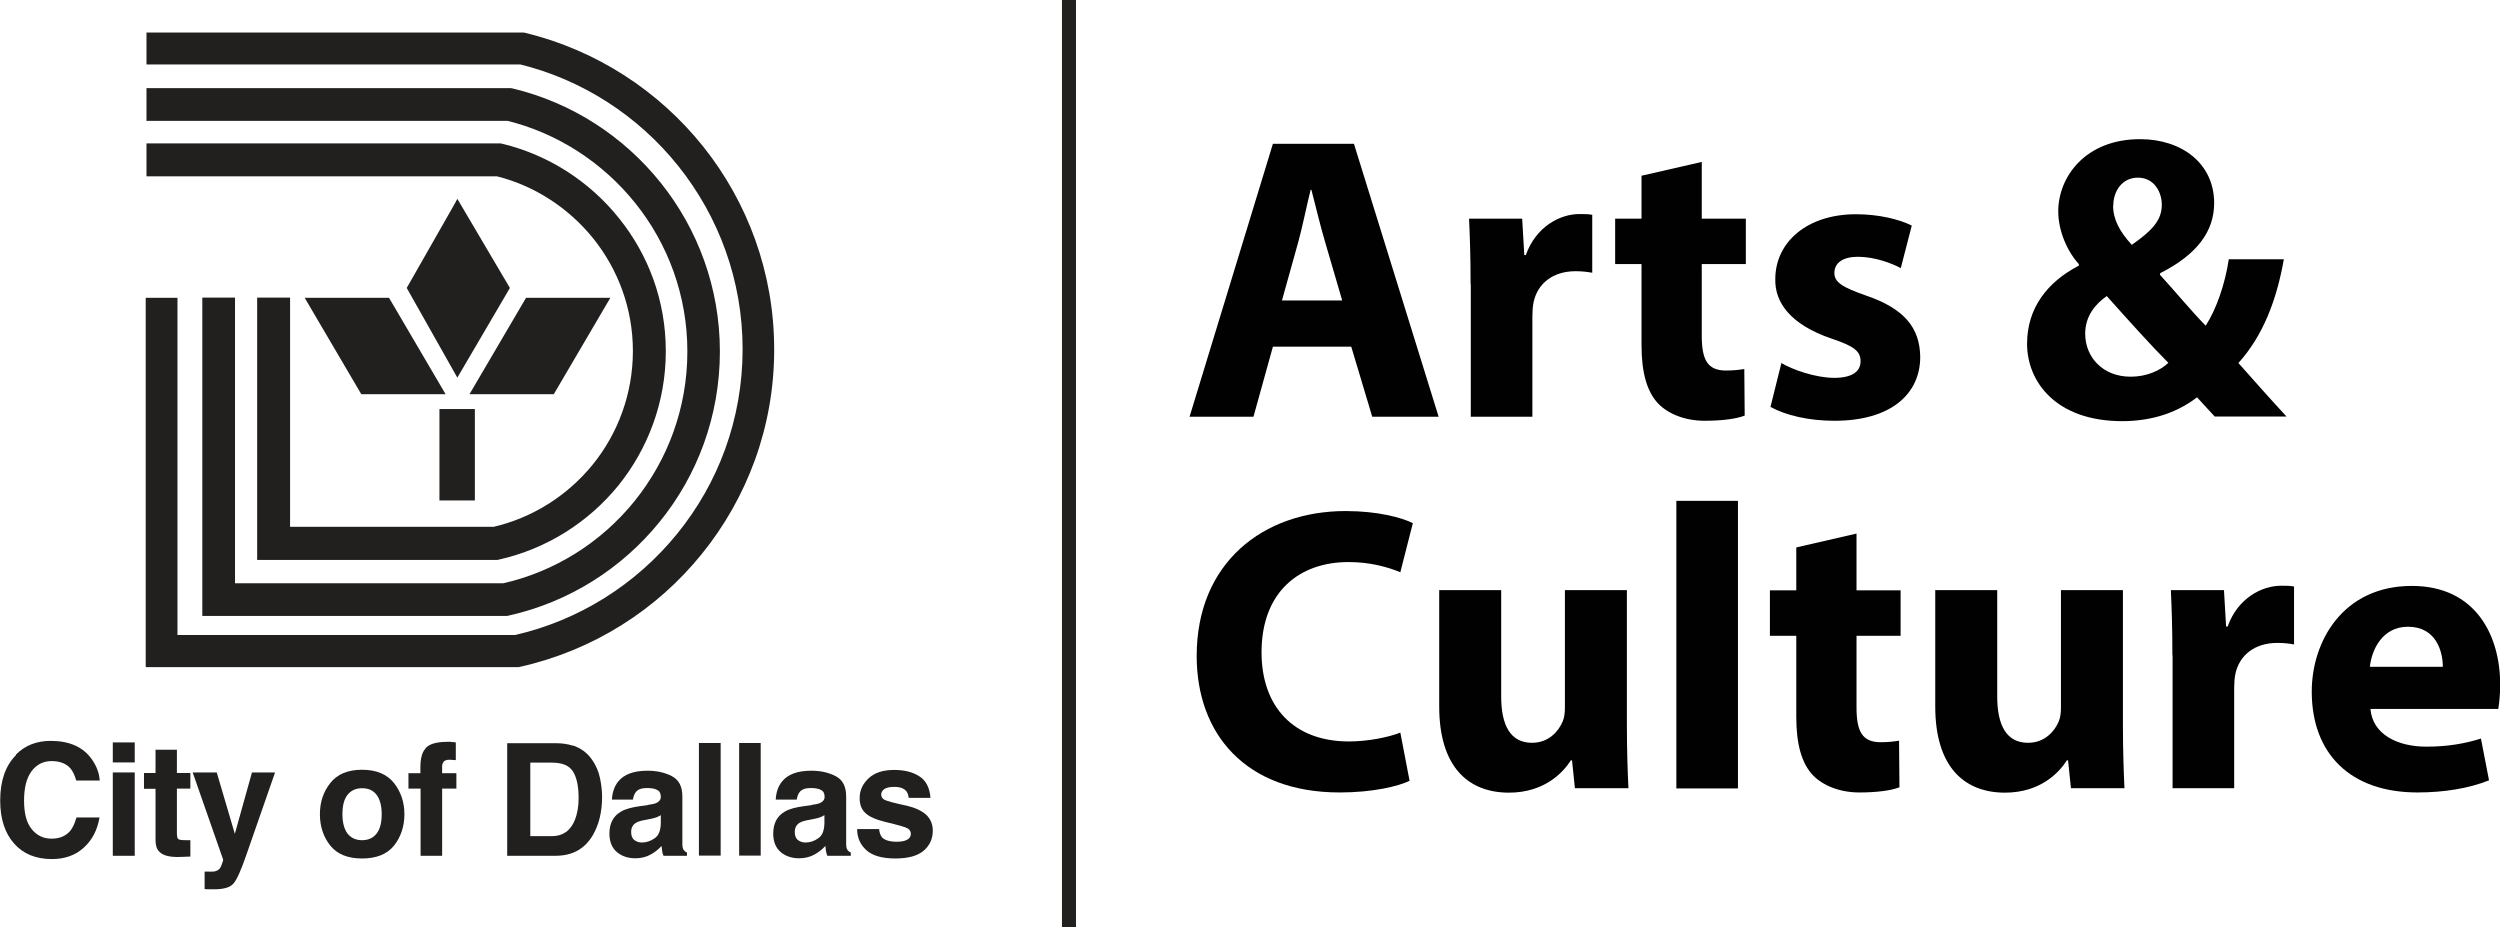
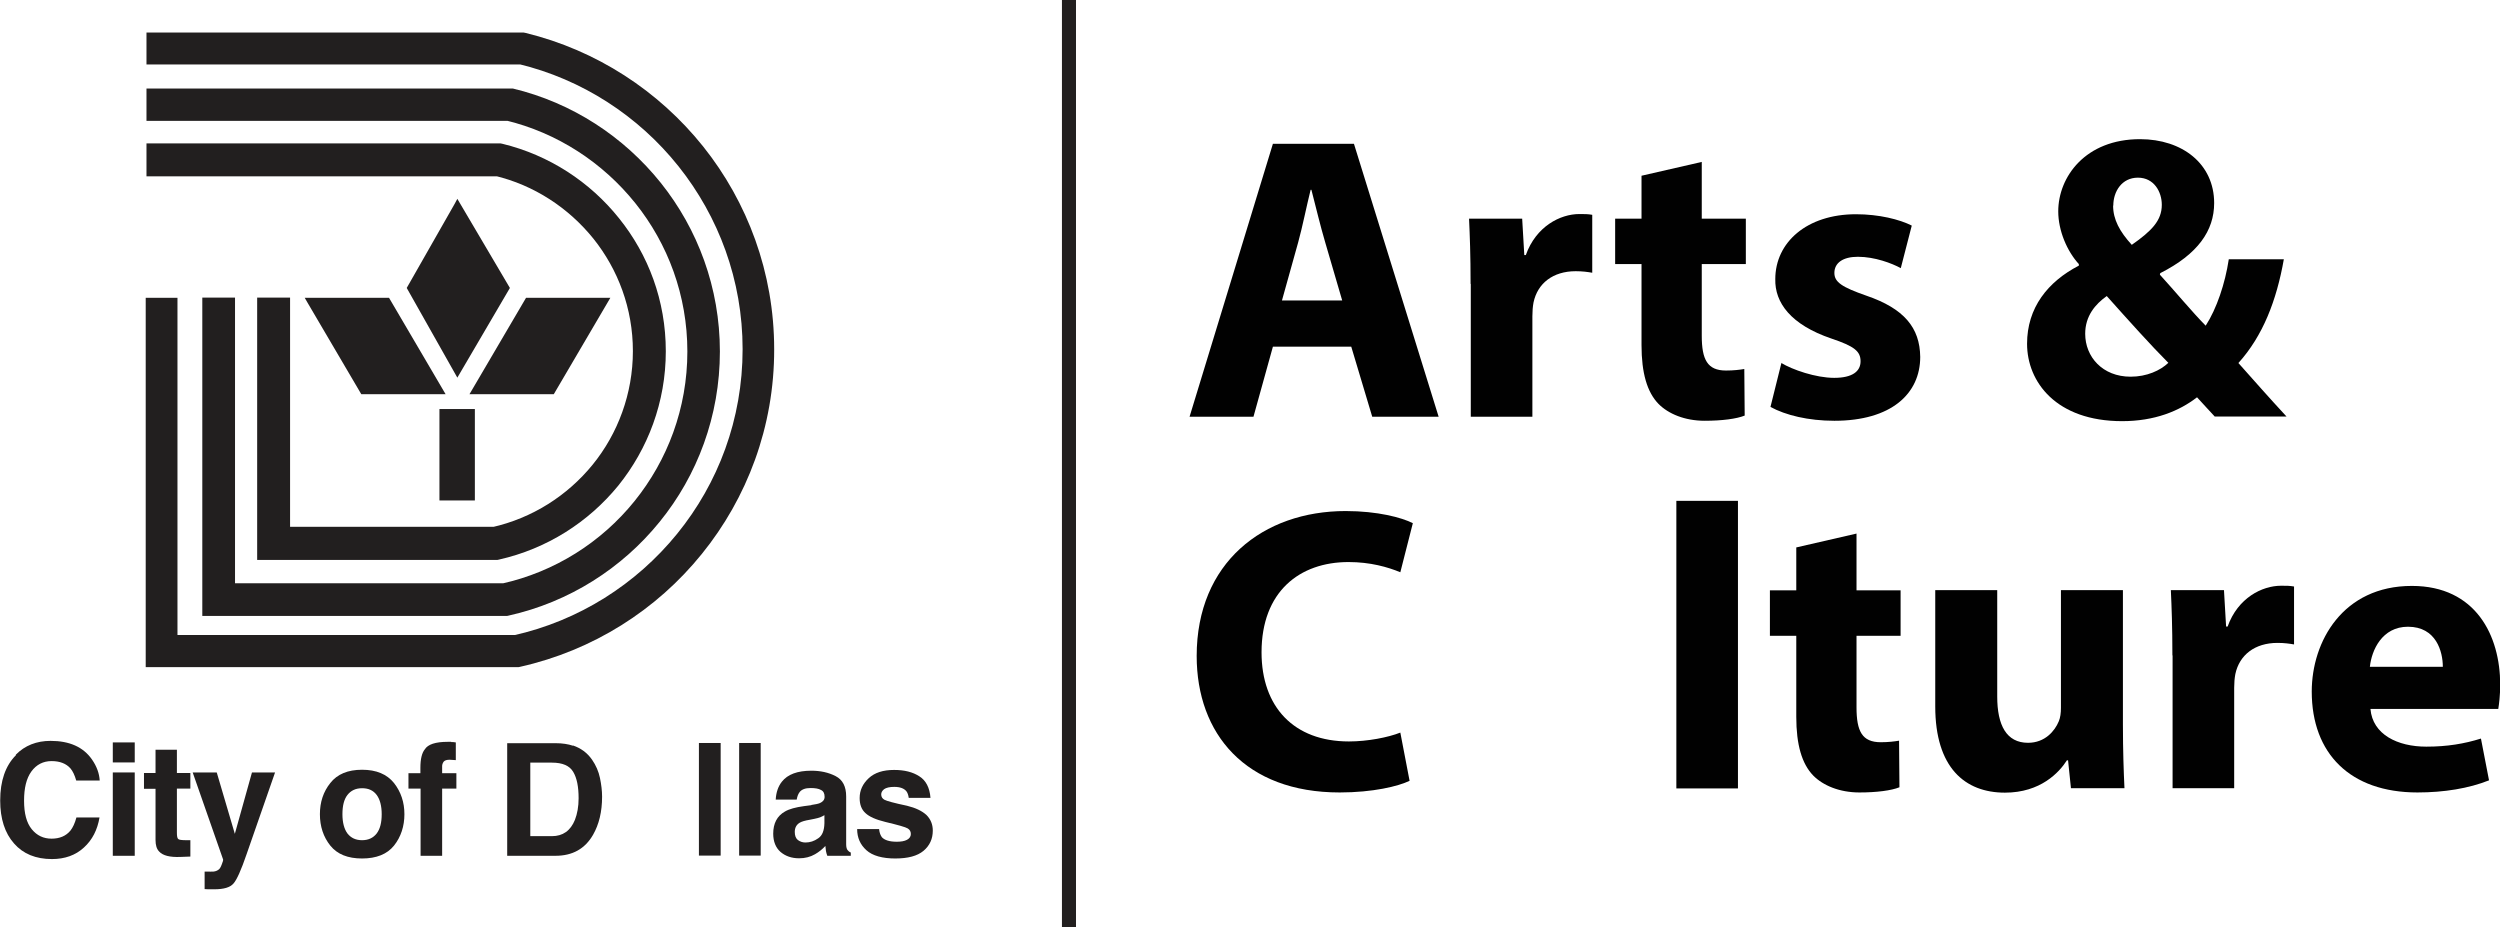
<svg xmlns="http://www.w3.org/2000/svg" id="Layer_1" viewBox="0 0 129.88 48.18">
  <defs>
    <style>.cls-1{fill:#010101;}.cls-1,.cls-2,.cls-3{stroke-width:0px;}.cls-2,.cls-3{fill:#221f1f;}.cls-3{fill-rule:evenodd;}</style>
  </defs>
  <path class="cls-1" d="M66.13,18.01l-1.01,3.64h-3.32l4.33-14.18h4.21l4.4,14.18h-3.45l-1.09-3.64h-4.06ZM69.73,15.61l-.88-3.01c-.25-.84-.5-1.89-.72-2.74h-.04c-.21.84-.42,1.91-.65,2.74l-.84,3.01h3.14Z" />
  <path class="cls-1" d="M76.4,14.75c0-1.52-.04-2.5-.08-3.39h2.76l.11,1.89h.08c.53-1.49,1.79-2.13,2.78-2.13.29,0,.44,0,.67.04v3.01c-.23-.04-.5-.08-.86-.08-1.18,0-1.98.63-2.19,1.62-.04.21-.06.46-.06.72v5.22h-3.2v-6.9Z" />
  <path class="cls-1" d="M88.41,8.41v2.95h2.29v2.36h-2.29v3.72c0,1.24.29,1.81,1.26,1.81.4,0,.72-.04.95-.08l.02,2.42c-.42.17-1.18.27-2.08.27-1.03,0-1.89-.36-2.4-.88-.59-.61-.88-1.6-.88-3.05v-4.21h-1.37v-2.36h1.37v-2.23l3.14-.72Z" />
  <path class="cls-1" d="M92.53,18.85c.59.36,1.81.78,2.76.78s1.37-.34,1.37-.86-.32-.78-1.51-1.18c-2.12-.72-2.95-1.87-2.92-3.09,0-1.91,1.64-3.37,4.19-3.37,1.2,0,2.27.27,2.9.59l-.57,2.21c-.46-.25-1.35-.59-2.23-.59-.78,0-1.22.32-1.22.84,0,.48.4.74,1.66,1.18,1.96.67,2.78,1.66,2.8,3.18,0,1.92-1.51,3.32-4.46,3.32-1.35,0-2.54-.29-3.32-.72l.57-2.29Z" />
  <path class="cls-1" d="M115.07,21.65c-.29-.32-.59-.63-.93-1.01-.93.72-2.21,1.24-3.89,1.24-3.43,0-4.94-2.04-4.94-4.02,0-1.87,1.07-3.22,2.69-4.06v-.08c-.61-.67-1.07-1.73-1.07-2.74,0-1.79,1.41-3.75,4.25-3.75,2.19,0,3.85,1.28,3.85,3.32,0,1.43-.84,2.65-2.8,3.64l-.02.08c.82.9,1.68,1.94,2.38,2.65.57-.88,1.01-2.19,1.2-3.45h2.86c-.38,2.15-1.09,3.98-2.36,5.39.8.9,1.62,1.83,2.5,2.78h-3.72ZM112.65,18.85c-.88-.88-2.04-2.17-3.2-3.47-.59.42-1.12,1.03-1.12,1.96,0,1.2.9,2.23,2.36,2.23.84,0,1.54-.32,1.96-.72ZM109.78,10.68c0,.72.34,1.35.97,2.04,1.03-.72,1.56-1.26,1.56-2.08,0-.67-.4-1.41-1.24-1.41s-1.28.72-1.28,1.45Z" />
  <path class="cls-1" d="M73.24,40.56c-.59.29-1.92.61-3.64.61-4.9,0-7.43-3.05-7.43-7.09,0-4.84,3.45-7.53,7.74-7.53,1.66,0,2.92.34,3.49.63l-.65,2.55c-.65-.27-1.56-.53-2.69-.53-2.55,0-4.52,1.54-4.52,4.69,0,2.84,1.68,4.63,4.54,4.63.97,0,2.04-.21,2.67-.46l.48,2.5Z" />
-   <path class="cls-1" d="M84.52,37.65c0,1.35.04,2.44.08,3.3h-2.78l-.15-1.45h-.06c-.4.63-1.37,1.68-3.22,1.68-2.08,0-3.62-1.3-3.62-4.48v-6.04h3.22v5.53c0,1.49.48,2.4,1.6,2.4.88,0,1.39-.61,1.6-1.12.08-.19.11-.44.11-.69v-6.12h3.22v6.99Z" />
  <path class="cls-1" d="M87.09,26.02h3.2v14.94h-3.2v-14.94Z" />
  <path class="cls-1" d="M96.45,27.72v2.95h2.29v2.36h-2.29v3.72c0,1.24.29,1.81,1.26,1.81.4,0,.71-.04.95-.08l.02,2.42c-.42.17-1.18.27-2.08.27-1.03,0-1.89-.36-2.4-.88-.59-.61-.88-1.6-.88-3.05v-4.21h-1.37v-2.36h1.37v-2.23l3.13-.72Z" />
  <path class="cls-1" d="M110.29,37.65c0,1.35.04,2.44.08,3.3h-2.78l-.15-1.45h-.06c-.4.63-1.37,1.68-3.22,1.68-2.08,0-3.62-1.3-3.62-4.48v-6.04h3.22v5.53c0,1.49.48,2.4,1.6,2.4.88,0,1.39-.61,1.6-1.12.08-.19.11-.44.11-.69v-6.12h3.22v6.99Z" />
  <path class="cls-1" d="M112.86,34.05c0-1.52-.04-2.5-.08-3.39h2.76l.11,1.89h.08c.53-1.49,1.79-2.12,2.78-2.12.29,0,.44,0,.67.04v3.01c-.23-.04-.5-.08-.86-.08-1.18,0-1.98.63-2.19,1.62-.04.21-.06.46-.06.71v5.22h-3.2v-6.9Z" />
  <path class="cls-1" d="M123.15,36.83c.11,1.33,1.41,1.96,2.9,1.96,1.09,0,1.98-.15,2.84-.42l.42,2.17c-1.05.42-2.34.63-3.72.63-3.49,0-5.49-2.02-5.49-5.24,0-2.61,1.62-5.49,5.2-5.49,3.33,0,4.59,2.59,4.59,5.13,0,.55-.06,1.03-.1,1.26h-6.63ZM126.91,34.64c0-.78-.34-2.08-1.81-2.08-1.35,0-1.89,1.22-1.98,2.08h3.79Z" />
  <polygon class="cls-2" points="31.41 15.64 28.67 20.31 24.69 20.31 27.43 15.64 31.41 15.64 31.41 15.64" />
  <polygon class="cls-2" points="23.76 10.67 26.29 14.96 23.76 19.28 21.33 14.96 23.76 10.67 23.76 10.67" />
  <polygon class="cls-2" points="24.5 21.42 24.5 25.83 23 25.83 23 21.42 24.5 21.42 24.5 21.42" />
  <polygon class="cls-2" points="20.11 15.64 22.85 20.31 18.87 20.31 16.13 15.64 20.11 15.64 20.11 15.64" />
  <path class="cls-2" d="M7.61,9.16h18.29v-.86l-.2.83c2.05.49,3.84,1.67,5.13,3.27,1.28,1.6,2.05,3.63,2.05,5.84s-.78,4.29-2.09,5.9c-1.31,1.61-3.14,2.78-5.23,3.25l.19.84v-.86h-10.68v-11.91h-1.71v13.63h12.48l.09-.02c2.48-.56,4.64-1.94,6.19-3.84,1.54-1.91,2.47-4.34,2.47-6.98s-.91-5.02-2.43-6.91c-1.51-1.89-3.63-3.28-6.06-3.87l-.1-.02H7.61v1.71h0Z" />
-   <path class="cls-2" d="M7.61,6.28h18.85v-.85l-.2.82c2.7.65,5.06,2.2,6.75,4.31,1.69,2.11,2.7,4.79,2.7,7.7,0,2.95-1.03,5.65-2.75,7.78-1.72,2.13-4.14,3.67-6.89,4.28l.18.83v-.85h-14.04v-14.84h-1.7v16.54h15.83l.09-.02c3.14-.7,5.89-2.46,7.84-4.87,1.96-2.41,3.13-5.5,3.13-8.85,0-3.31-1.15-6.36-3.07-8.76-1.92-2.4-4.6-4.16-7.68-4.9l-.1-.02H7.61v1.7h0Z" />
+   <path class="cls-2" d="M7.61,6.28h18.85v-.85l-.2.82c2.7.65,5.06,2.2,6.75,4.31,1.69,2.11,2.7,4.79,2.7,7.7,0,2.95-1.03,5.65-2.75,7.78-1.72,2.13-4.14,3.67-6.89,4.28l.18.83v-.85h-14.04v-14.84h-1.7v16.54h15.83l.09-.02c3.14-.7,5.89-2.46,7.84-4.87,1.96-2.41,3.13-5.5,3.13-8.85,0-3.31-1.15-6.36-3.07-8.76-1.92-2.4-4.6-4.16-7.68-4.9H7.61v1.7h0Z" />
  <polygon class="cls-2" points="16.13 15.64 16.13 15.81 20.01 15.81 22.55 20.14 18.96 20.14 16.27 15.55 16.13 15.64 16.13 15.81 16.13 15.64 15.98 15.73 18.77 20.48 23.15 20.48 20.21 15.47 15.83 15.47 15.98 15.73 16.13 15.64 16.13 15.64" />
  <polygon class="cls-2" points="31.41 15.64 31.41 15.47 27.33 15.47 24.39 20.48 28.77 20.48 31.71 15.47 31.41 15.47 31.41 15.64 31.27 15.55 28.58 20.14 24.99 20.14 27.53 15.81 31.41 15.81 31.41 15.64 31.27 15.55 31.41 15.64 31.41 15.64" />
  <polygon class="cls-2" points="23.76 10.67 23.62 10.59 21.13 14.96 23.76 19.62 26.49 14.96 23.76 10.33 23.62 10.59 23.76 10.67 23.62 10.76 26.09 14.96 23.77 18.94 21.52 14.96 23.91 10.76 23.76 10.67 23.62 10.76 23.76 10.67 23.76 10.67" />
  <polygon class="cls-2" points="24.5 21.42 24.33 21.42 24.33 25.66 23.18 25.66 23.18 21.59 24.5 21.59 24.5 21.42 24.33 21.42 24.5 21.42 24.5 21.25 22.83 21.25 22.83 26 24.67 26 24.67 21.25 24.5 21.25 24.5 21.42 24.5 21.42" />
  <path class="cls-2" d="M7.61,3.35h19.5v-.83l-.19.8c3.33.8,6.25,2.71,8.33,5.32,2.08,2.61,3.33,5.91,3.33,9.5,0,3.64-1.27,6.97-3.4,9.59-2.13,2.62-5.1,4.52-8.51,5.28l.18.81v-.83H9.22V15.47h-1.65v19.19h19.37l.09-.02c3.78-.85,7.08-2.95,9.43-5.86,2.35-2.9,3.77-6.61,3.76-10.64,0-3.98-1.39-7.65-3.69-10.53-2.31-2.89-5.54-5-9.23-5.9l-.1-.02H7.61v1.65h0Z" />
  <path class="cls-2" d="M.82,39.21c.47-.48,1.08-.72,1.81-.72.98,0,1.7.32,2.15.97.25.36.38.73.4,1.09h-1.22c-.08-.28-.18-.49-.3-.63-.22-.25-.55-.38-.98-.38s-.79.18-1.05.54c-.26.36-.38.86-.38,1.52s.13,1.15.4,1.48c.27.33.61.49,1.03.49s.75-.14.98-.42c.12-.15.23-.38.31-.68h1.2c-.11.64-.37,1.16-.81,1.56-.43.4-.99.6-1.66.6-.84,0-1.5-.27-1.97-.81-.48-.54-.72-1.29-.72-2.23,0-1.02.27-1.81.82-2.36h0Z" />
  <path class="cls-3" d="M5.86,40.13h1.14v4.33h-1.14v-4.33h0ZM7,39.61h-1.14v-1.04h1.14v1.04h0Z" />
  <path class="cls-2" d="M7.48,40.97v-.81h.6v-1.21h1.11v1.21h.7v.81h-.7v2.29c0,.18.02.29.07.33.04.04.18.06.41.06h.11s.08,0,.11,0v.85l-.53.02c-.53.02-.9-.07-1.09-.28-.13-.13-.19-.33-.19-.6v-2.66h-.6Z" />
  <path class="cls-2" d="M10.63,45.28h.14c.11.01.22,0,.32,0,.1-.01.18-.04.25-.09.07-.04.13-.14.18-.28.06-.14.08-.23.07-.26l-1.58-4.52h1.25l.94,3.19.89-3.19h1.2l-1.48,4.25c-.28.82-.51,1.33-.68,1.52-.17.2-.5.3-.99.3-.1,0-.18,0-.24,0-.06,0-.15,0-.27-.01v-.9h0Z" />
  <path class="cls-3" d="M20.47,43.93c-.36.45-.92.67-1.66.67s-1.29-.22-1.65-.67c-.36-.45-.54-1-.54-1.63s.18-1.17.54-1.62c.36-.46.91-.69,1.65-.69s1.29.23,1.66.69c.36.46.54,1,.54,1.62s-.18,1.18-.54,1.63h0ZM19.57,43.3c.18-.24.26-.57.26-1s-.09-.77-.26-1c-.18-.24-.43-.35-.76-.35s-.58.12-.76.35c-.18.23-.26.57-.26,1s.09.77.26,1c.18.23.43.35.76.35s.58-.12.76-.35h0Z" />
  <path class="cls-2" d="M23.44,38.55c.06,0,.14,0,.24.02v.92c-.06,0-.17-.01-.32-.02-.15,0-.25.03-.31.1-.05.07-.08.15-.08.23v.37h.74v.8h-.74v3.49h-1.12v-3.49h-.63v-.8h.62v-.28c0-.46.08-.78.23-.96.16-.26.56-.39,1.18-.39.07,0,.14,0,.19,0h0Z" />
  <path class="cls-3" d="M29.77,38.73c.41.14.74.38.99.74.2.29.34.61.41.95.07.34.11.66.11.97,0,.78-.16,1.44-.47,1.98-.42.73-1.07,1.09-1.95,1.09h-2.51v-5.85h2.51c.36,0,.66.05.9.13h0ZM27.55,39.62v3.82h1.12c.57,0,.97-.28,1.2-.85.12-.31.19-.68.19-1.12,0-.6-.09-1.05-.28-1.37-.19-.32-.55-.48-1.11-.48h-1.12Z" />
-   <path class="cls-3" d="M33.64,41.82c.21-.03.36-.06.45-.1.16-.07.24-.18.24-.32,0-.18-.06-.3-.19-.36-.12-.07-.3-.1-.54-.1-.27,0-.45.07-.56.2-.08.1-.13.23-.16.4h-1.09c.02-.38.13-.69.32-.93.3-.38.81-.57,1.53-.57.47,0,.89.09,1.26.28.37.19.55.54.55,1.06v1.98c0,.14,0,.31,0,.5,0,.15.03.25.07.3.04.05.09.1.17.13v.17h-1.22c-.04-.09-.06-.17-.07-.25-.01-.08-.02-.16-.03-.26-.16.17-.33.31-.54.43-.24.14-.52.21-.82.21-.39,0-.71-.11-.97-.33-.25-.22-.38-.54-.38-.95,0-.53.2-.92.61-1.15.22-.13.55-.22.99-.28l.38-.05h0ZM34.33,42.35c-.07.04-.14.08-.22.11-.07.03-.17.05-.3.08l-.25.05c-.24.04-.41.09-.51.15-.17.1-.26.26-.26.48,0,.19.05.33.16.42.11.08.24.13.39.13.24,0,.46-.07.67-.22.21-.14.31-.4.32-.78v-.42h0Z" />
  <polygon class="cls-2" points="37.44 44.45 36.31 44.45 36.31 38.6 37.44 38.6 37.44 44.45 37.44 44.45 37.44 44.45" />
  <polygon class="cls-2" points="39.52 44.45 38.4 44.45 38.4 38.6 39.52 38.6 39.52 44.45 39.52 44.45 39.52 44.45" />
  <path class="cls-3" d="M42.15,41.82c.21-.03.36-.06.45-.1.16-.07.24-.18.24-.32,0-.18-.06-.3-.19-.36-.12-.07-.3-.1-.54-.1-.27,0-.45.07-.56.2-.08.1-.13.23-.16.4h-1.09c.02-.38.13-.69.32-.93.3-.38.81-.57,1.53-.57.47,0,.89.09,1.26.28.37.19.55.54.55,1.06v1.98c0,.14,0,.31,0,.5,0,.15.03.25.07.3.04.05.09.1.17.13v.17h-1.22c-.03-.09-.06-.17-.07-.25-.01-.08-.02-.16-.03-.26-.16.17-.33.31-.54.43-.24.14-.52.21-.82.21-.39,0-.71-.11-.97-.33-.25-.22-.38-.54-.38-.95,0-.53.2-.92.61-1.15.22-.13.55-.22.99-.28l.38-.05h0ZM42.83,42.35c-.07.04-.14.08-.22.11-.07.03-.17.05-.3.08l-.25.05c-.24.04-.41.09-.51.15-.17.1-.26.26-.26.48,0,.19.05.33.16.42.11.08.24.13.39.13.24,0,.46-.07.67-.22.21-.14.31-.4.32-.78v-.42h0Z" />
  <path class="cls-2" d="M45.67,43.07c.02.2.08.34.15.43.14.15.4.23.77.23.22,0,.4-.03.53-.1.13-.07.2-.17.2-.3s-.05-.22-.16-.29c-.11-.07-.5-.18-1.17-.34-.49-.12-.83-.27-1.03-.46-.2-.18-.3-.44-.3-.78,0-.4.16-.74.47-1.03.31-.29.75-.43,1.32-.43.54,0,.97.11,1.31.33.34.21.54.59.58,1.12h-1.13c-.02-.15-.06-.26-.12-.34-.12-.15-.33-.23-.63-.23-.24,0-.42.04-.53.12-.1.08-.15.17-.15.27,0,.13.06.22.17.28.11.06.5.17,1.17.31.45.11.78.27,1.01.48.22.22.33.49.33.81,0,.43-.16.78-.48,1.05-.32.27-.81.4-1.47.4s-1.18-.14-1.5-.43c-.32-.29-.48-.65-.48-1.1h1.14Z" />
  <polygon class="cls-2" points="55.9 48.18 55.17 48.18 55.17 0 55.9 0 55.9 48.18 55.9 48.18 55.9 48.18" />
</svg>